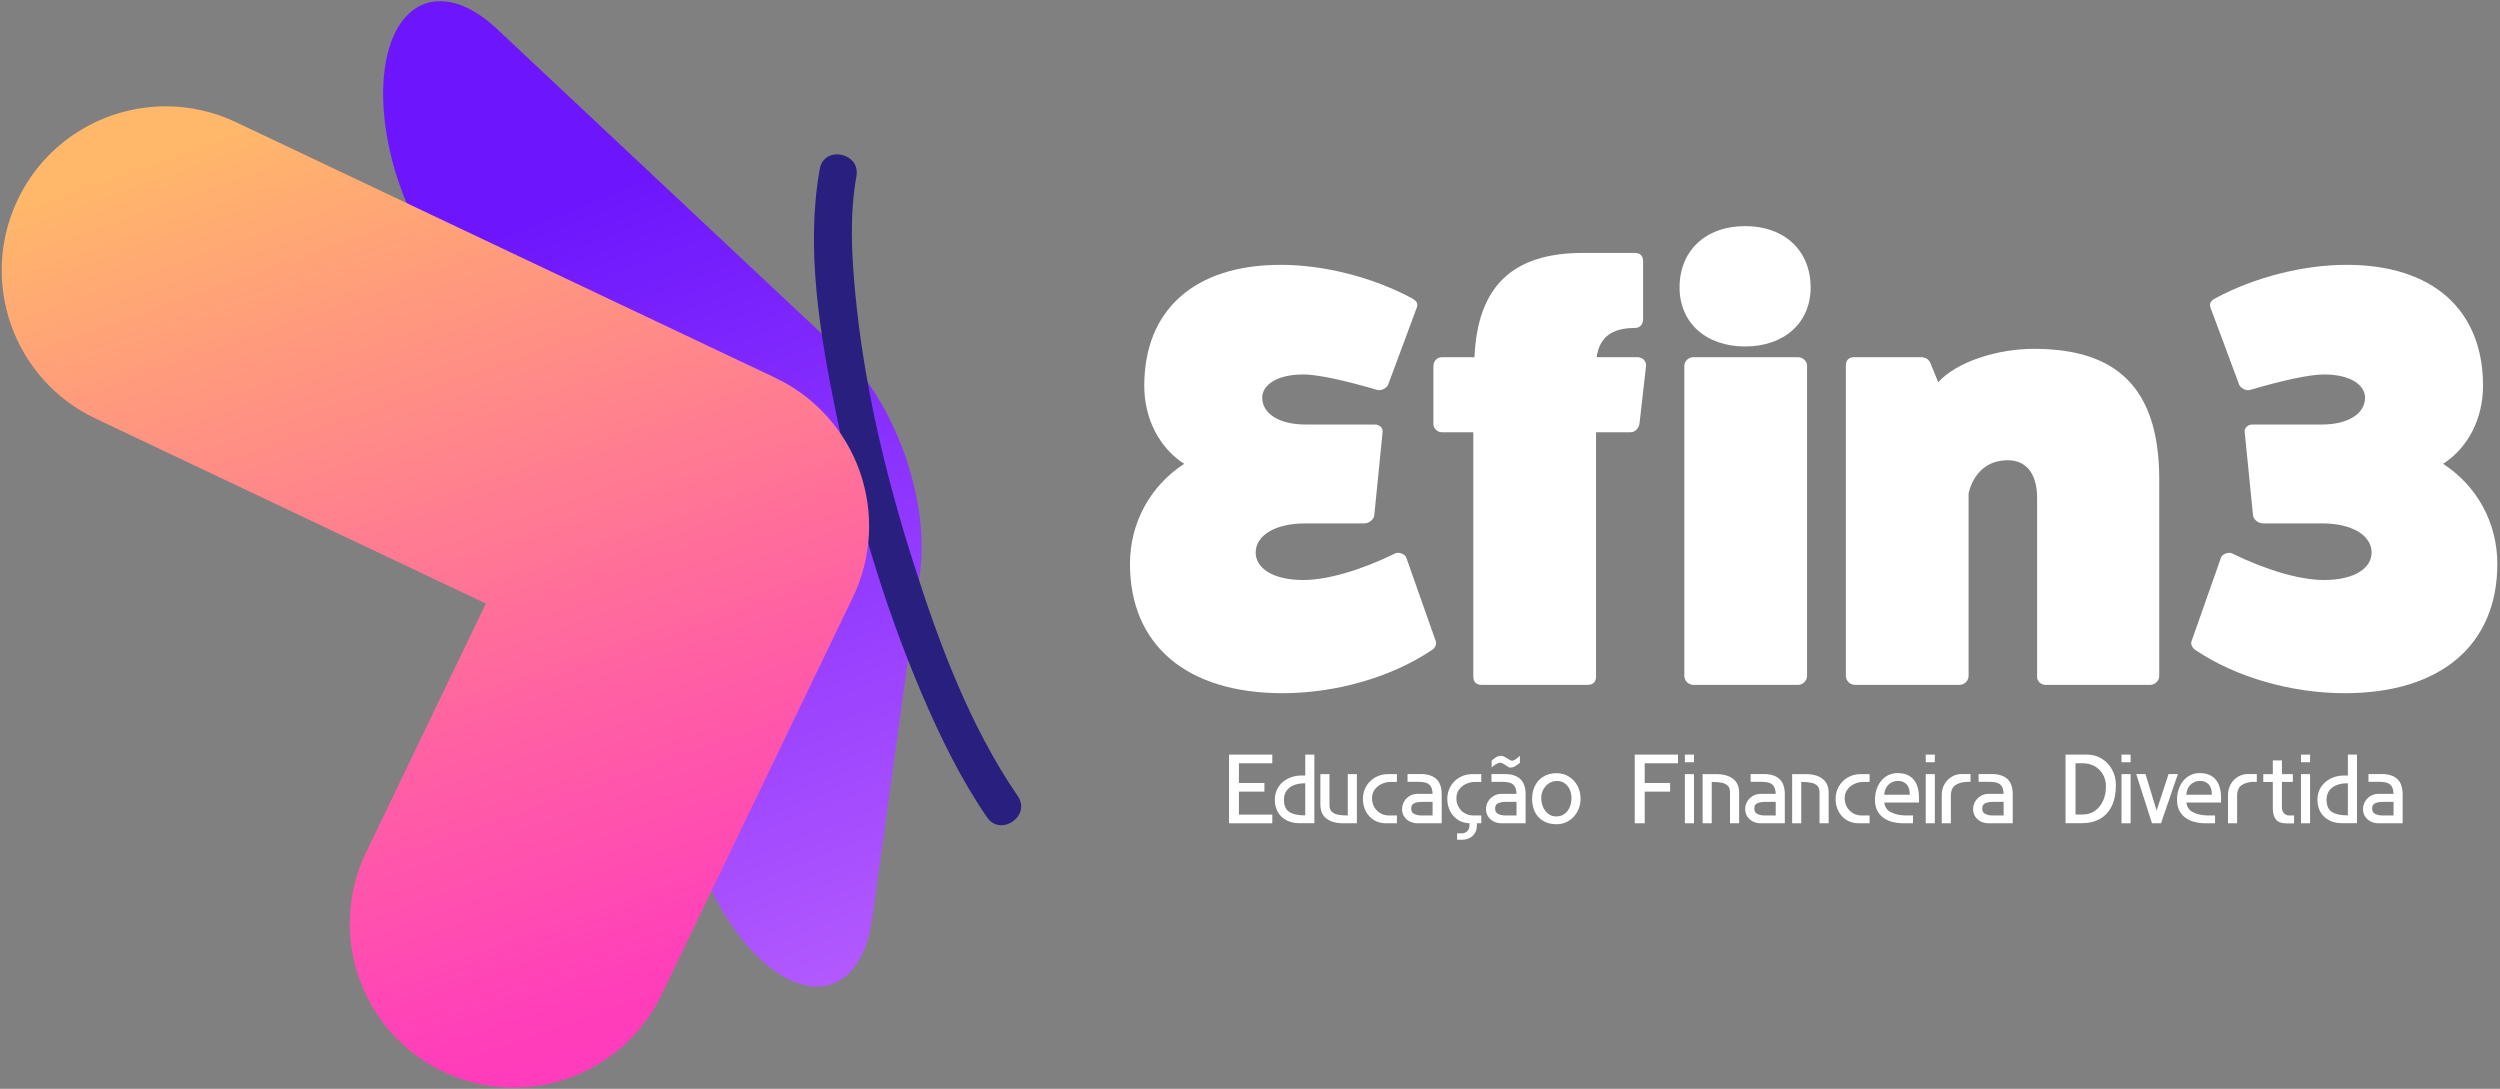
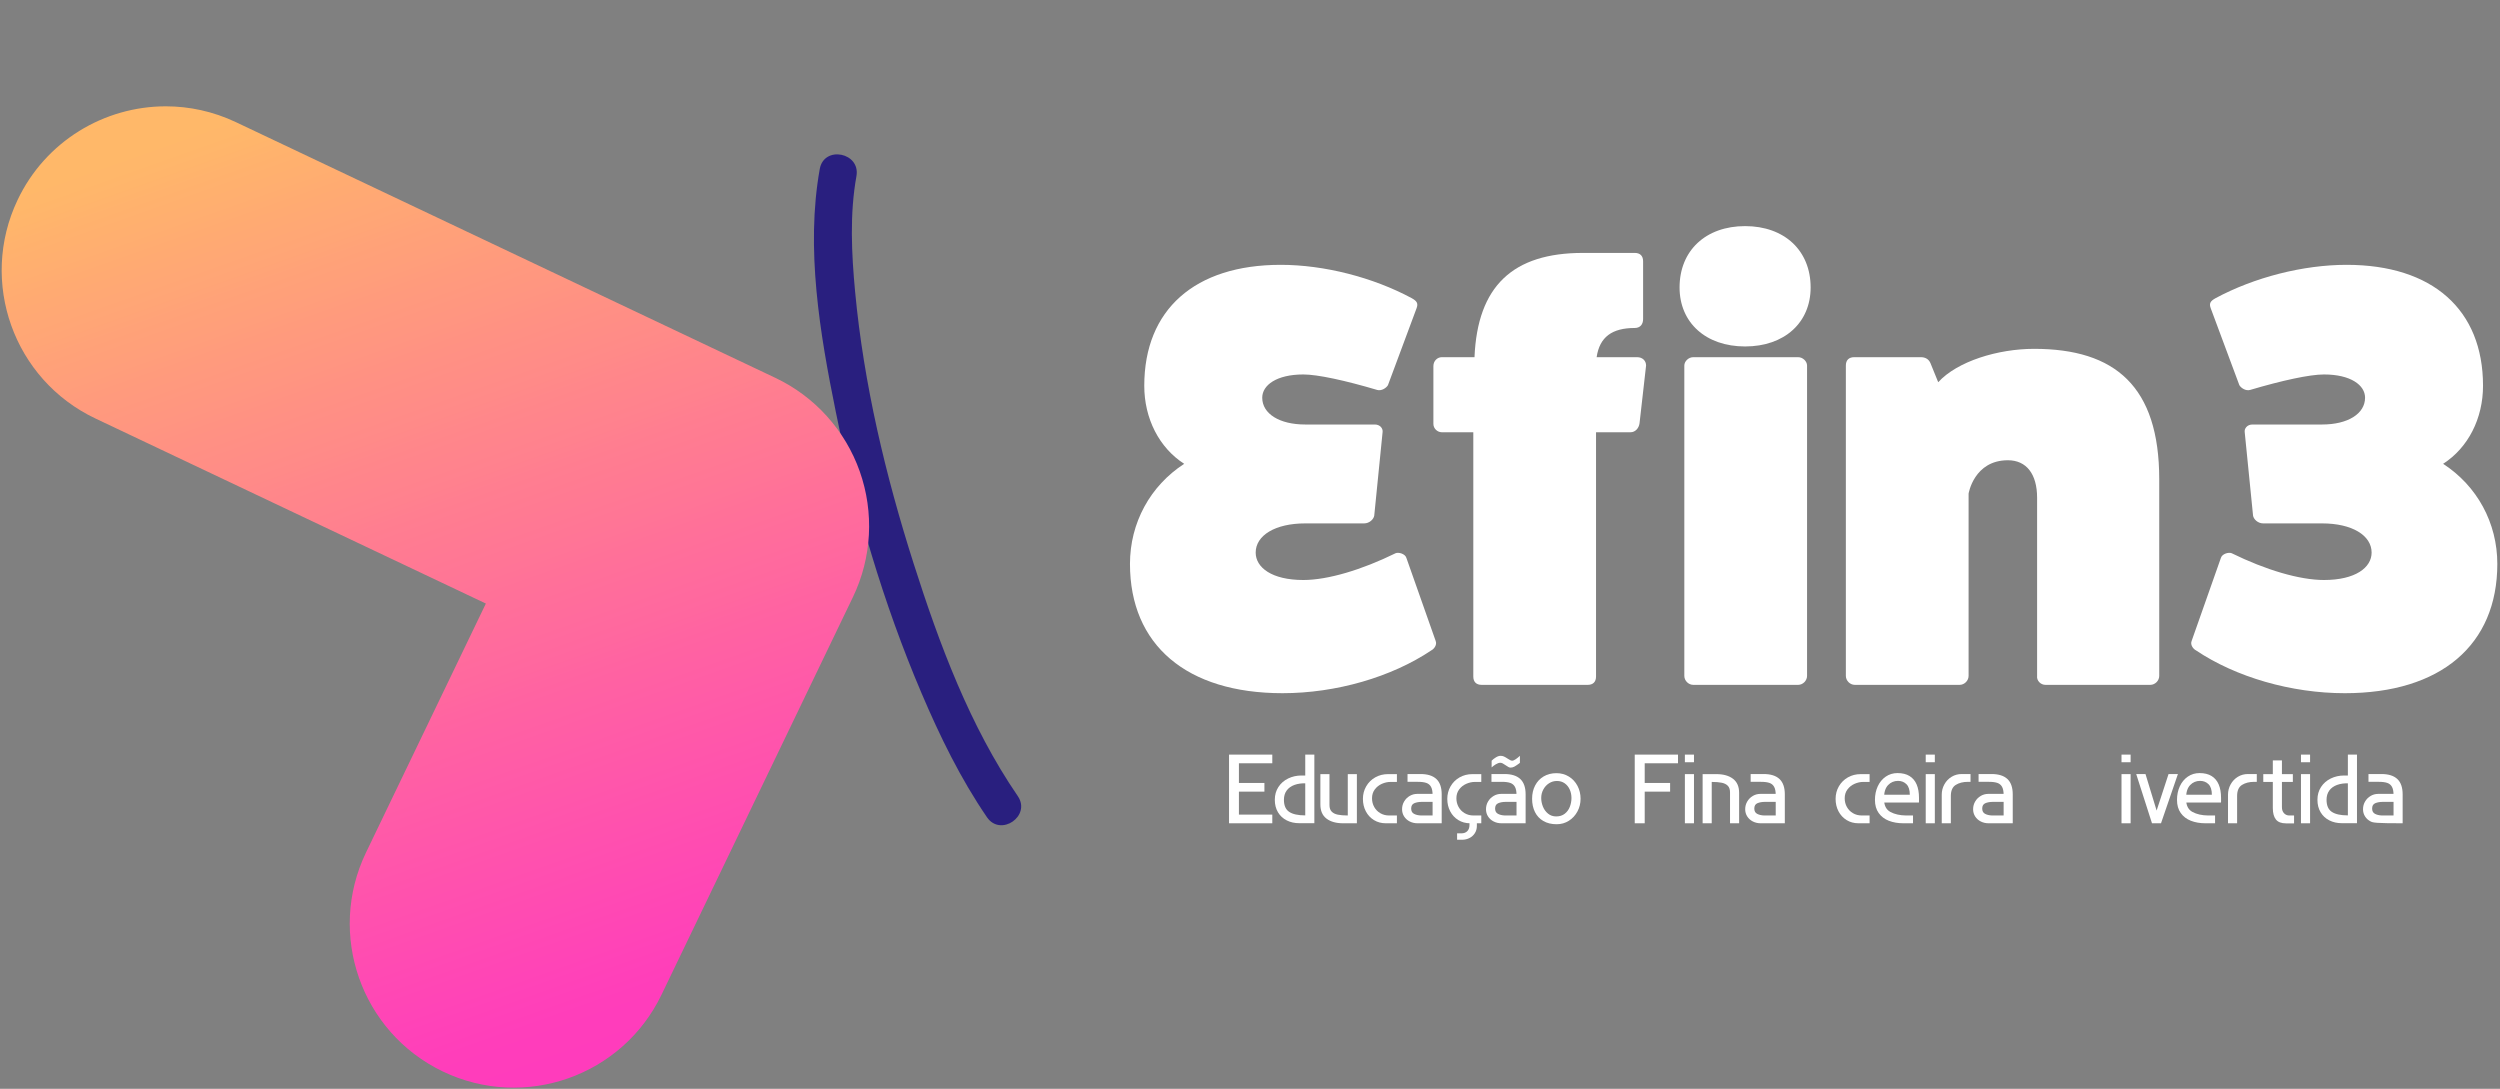
<svg xmlns="http://www.w3.org/2000/svg" width="3970" height="1729" viewBox="0 0 3970 1729">
  <rect x="0" y="0" width="3970" height="1729" fill="#808080" stroke="none" />
  <g id="Group-copy">
    <linearGradient id="linearGradient1" x1="891.64" y1="139.267" x2="1624.255" y2="2014.263" gradientUnits="userSpaceOnUse">
      <stop offset="0.089" stop-color="#6d16fd" stop-opacity="1" />
      <stop offset="0.907" stop-color="#c46bff" stop-opacity="1" />
    </linearGradient>
-     <path id="Path" fill="url(#linearGradient1)" stroke="none" d="M 610.904 109.9 C 595.767 223.404 650.983 378.754 734.233 456.879 L 734.233 456.879 L 1131.413 829.6 L 1083.7 1174.471 C 1068.058 1287.504 1122.8 1443.021 1205.958 1521.829 L 1205.958 1521.829 C 1247.729 1561.412 1288.717 1574.117 1321.162 1562.629 L 1321.162 1562.629 C 1353.304 1551.246 1377.062 1516.112 1384.846 1459.858 L 1384.846 1459.858 L 1461.05 909.092 C 1468.588 854.596 1459.825 787.204 1436.708 721.842 L 1436.708 721.842 C 1413.587 656.479 1378.021 598.546 1337.883 560.879 L 1337.883 560.879 L 789.054 45.842 C 757.362 16.104 726.183 1.842 698.875 1.846 L 698.875 1.846 C 654.45 1.846 620.279 39.604 610.904 109.9" />
    <path id="path1" fill="#ffffff" stroke="none" d="M 2599.789 567.205 C 2608.297 567.205 2613.98 572.88 2613.98 580.45 L 2603.576 672.213 C 2602.626 679.784 2596.951 686.405 2589.38 686.405 L 2534.505 686.405 L 2534.505 1074.309 C 2534.505 1082.817 2529.78 1087.555 2521.259 1087.555 L 2352.855 1087.555 C 2344.342 1087.555 2339.609 1082.817 2339.609 1074.309 L 2339.609 686.405 L 2289.467 686.405 C 2282.842 686.405 2276.222 680.734 2276.222 673.163 L 2276.222 581.388 C 2276.222 572.88 2282.842 567.205 2289.467 567.205 L 2341.505 567.205 C 2346.23 454.613 2402.055 401.634 2513.697 401.634 L 2596.001 401.634 C 2604.521 401.634 2609.247 406.359 2609.247 414.88 L 2609.247 506.655 C 2609.247 515.163 2604.521 520.838 2596.001 520.838 C 2560.055 520.838 2540.188 535.03 2535.451 567.205 Z" />
    <path id="path2" fill="#ffffff" stroke="none" d="M 2855.419 567.205 C 2862.982 567.205 2869.603 573.825 2869.603 580.45 L 2869.603 1073.359 C 2869.603 1080.93 2862.982 1087.555 2855.419 1087.555 L 2688.903 1087.555 C 2681.332 1087.555 2674.707 1080.93 2674.707 1073.359 L 2674.707 580.45 C 2674.707 573.825 2681.332 567.205 2688.903 567.205 Z M 2875.286 456.513 C 2875.286 512.33 2833.653 550.176 2771.215 550.176 C 2708.77 550.176 2667.149 512.33 2667.149 456.513 C 2667.149 397.85 2708.77 359.067 2771.215 359.067 C 2833.653 359.067 2875.286 397.85 2875.286 456.513" />
    <path id="path3" fill="#ffffff" stroke="none" d="M 3077.864 606.938 C 3108.139 573.826 3172.477 553.959 3230.189 553.959 C 3358.86 553.959 3428.868 613.559 3428.868 761.151 L 3428.868 1073.359 C 3428.868 1080.93 3422.248 1087.551 3414.677 1087.551 L 3248.168 1087.551 C 3240.598 1087.551 3233.973 1080.93 3234.922 1073.359 L 3234.922 790.476 C 3234.922 752.638 3217.894 730.876 3188.556 730.876 C 3134.626 730.876 3126.118 783.855 3126.118 783.855 L 3126.118 1073.359 C 3126.118 1080.93 3119.498 1087.551 3111.927 1087.551 L 2945.418 1087.551 C 2937.848 1087.551 2931.223 1080.93 2931.223 1073.359 L 2931.223 580.451 C 2931.223 571.93 2935.947 567.205 2944.468 567.205 L 3050.427 567.205 C 3057.047 567.205 3062.731 570.042 3065.568 576.663 Z" />
    <path id="path4" fill="#ffffff" stroke="none" d="M 3510.686 489.624 C 3507.839 482.053 3509.735 478.266 3518.248 473.541 C 3579.744 440.42 3657.327 420.553 3726.385 420.553 C 3862.627 420.553 3943.044 491.512 3943.044 612.612 C 3943.044 664.653 3919.394 711.008 3879.661 736.549 C 3933.585 771.558 3965.748 830.212 3965.748 895.495 C 3965.748 1024.166 3875.873 1100.799 3723.548 1100.799 C 3638.406 1100.799 3550.419 1075.258 3487.031 1032.674 C 3483.248 1030.787 3477.564 1024.166 3480.411 1017.545 L 3526.765 886.037 C 3528.652 879.412 3539.061 876.578 3543.798 878.466 C 3597.723 904.953 3651.652 921.045 3690.439 921.045 C 3740.581 921.045 3766.131 901.17 3766.131 877.516 C 3766.131 850.087 3734.906 831.157 3687.602 831.157 L 3593.939 831.157 C 3585.419 831.157 3578.798 824.537 3577.856 818.862 L 3564.615 686.407 C 3563.665 680.732 3568.39 674.112 3576.911 674.112 L 3687.602 674.112 C 3728.286 674.112 3755.723 657.083 3755.723 631.541 C 3755.723 611.662 3733.006 594.641 3690.439 594.641 C 3667.735 594.641 3624.214 604.103 3573.123 619.232 C 3566.502 621.133 3558.927 616.399 3556.094 611.662 Z" />
    <path id="path5" fill="#ffffff" stroke="none" d="M 2204.057 611.663 C 2201.219 616.396 2193.649 621.134 2187.028 619.234 C 2135.936 604.1 2092.416 594.642 2069.711 594.642 C 2027.14 594.642 2004.428 611.663 2004.428 631.542 C 2004.428 657.08 2031.865 674.113 2072.549 674.113 L 2183.24 674.113 C 2191.761 674.113 2196.486 680.734 2195.536 686.405 L 2182.291 818.863 C 2181.353 824.538 2174.732 831.159 2166.211 831.159 L 2072.549 831.159 C 2025.245 831.159 1994.02 850.088 1994.02 877.517 C 1994.02 901.167 2019.57 921.046 2069.711 921.046 C 2108.499 921.046 2162.424 904.955 2216.353 878.463 C 2221.086 876.575 2231.495 879.413 2233.382 886.038 L 2279.74 1017.542 C 2282.586 1024.167 2276.903 1030.788 2273.115 1032.675 C 2209.732 1075.259 2121.74 1100.796 2036.599 1100.796 C 1884.278 1100.796 1794.399 1024.167 1794.399 895.496 C 1794.399 830.209 1826.561 771.559 1880.49 736.55 C 1840.757 711.009 1817.103 664.65 1817.103 612.613 C 1817.103 491.513 1897.52 420.555 2033.765 420.555 C 2102.824 420.555 2180.403 440.421 2241.903 473.542 C 2250.416 478.267 2252.311 482.055 2249.465 489.625 Z" />
    <path id="path6" fill="#ffffff" stroke="none" d="M 1951.708 1198.314 L 2020.416 1198.314 L 2020.416 1212.085 L 1967.4 1212.085 L 1967.4 1243.343 L 2007.887 1243.343 L 2007.887 1257.118 L 1967.4 1257.118 L 1967.4 1293.598 L 2020.416 1293.598 L 2020.416 1307.373 L 1951.708 1307.373 Z" />
    <path id="path7" fill="#ffffff" stroke="none" d="M 2043.27 1302.755 C 2037.39 1299.772 2032.782 1295.48 2029.432 1289.888 C 2026.082 1284.284 2024.403 1277.676 2024.403 1270.059 C 2024.403 1262.343 2026.311 1255.576 2030.115 1249.751 C 2033.928 1243.917 2039.07 1239.422 2045.541 1236.255 C 2052.011 1233.088 2059.103 1231.501 2066.82 1231.501 L 2074.94 1231.501 L 2074.94 1243.897 C 2067.407 1243.622 2060.965 1244.472 2055.594 1246.447 C 2050.219 1248.422 2046.094 1251.401 2043.203 1255.388 C 2040.307 1259.388 2038.865 1264.272 2038.865 1270.059 C 2038.865 1279.142 2041.666 1285.547 2047.265 1289.267 C 2052.861 1292.98 2061.353 1294.843 2072.736 1294.843 L 2072.736 1198.313 L 2087.19 1198.313 L 2087.19 1307.234 L 2063.236 1307.234 C 2055.795 1307.234 2049.14 1305.747 2043.27 1302.755" />
    <path id="path8" fill="#ffffff" stroke="none" d="M 2154.725 1307.371 L 2132.975 1307.371 C 2121.771 1307.371 2112.938 1304.896 2106.462 1299.942 C 2099.992 1294.983 2096.762 1287.542 2096.762 1277.629 L 2096.762 1229.304 L 2111.217 1229.304 L 2111.217 1278.458 C 2111.217 1282.954 2112.363 1286.396 2114.663 1288.779 C 2116.95 1291.171 2120.163 1292.796 2124.3 1293.671 C 2128.425 1294.542 2133.75 1294.983 2140.271 1294.983 L 2140.271 1229.304 L 2154.725 1229.304 Z" />
    <path id="path9" fill="#ffffff" stroke="none" d="M 2181.805 1302.275 C 2176.293 1298.879 2172.001 1294.246 2168.926 1288.375 C 2165.855 1282.492 2164.314 1275.929 2164.314 1268.683 C 2164.314 1261.333 2166.055 1254.662 2169.547 1248.642 C 2173.035 1242.633 2177.81 1237.908 2183.872 1234.463 C 2189.93 1231.021 2196.722 1229.304 2204.247 1229.304 L 2218.297 1229.304 L 2218.297 1241.692 L 2208.243 1241.692 C 2203.564 1241.692 2198.947 1242.708 2194.406 1244.721 C 2189.855 1246.742 2186.118 1249.704 2183.18 1253.6 C 2180.247 1257.504 2178.776 1262.213 2178.776 1267.713 C 2178.776 1272.762 2179.939 1277.379 2182.285 1281.55 C 2184.63 1285.733 2187.86 1289.008 2191.997 1291.4 C 2196.122 1293.783 2200.709 1294.983 2205.76 1294.983 L 2218.297 1294.983 L 2218.297 1307.371 L 2200.664 1307.371 C 2193.593 1307.371 2187.305 1305.671 2181.805 1302.275" />
    <path id="path10" fill="#ffffff" stroke="none" d="M 2238.604 1304.482 C 2234.837 1302.552 2231.883 1299.894 2229.725 1296.498 C 2227.562 1293.098 2226.483 1289.286 2226.483 1285.069 C 2226.483 1280.565 2227.591 1276.457 2229.787 1272.744 C 2231.996 1269.023 2234.929 1266.09 2238.604 1263.927 C 2242.279 1261.769 2246.266 1260.69 2250.587 1260.69 L 2277.162 1260.69 L 2277.162 1273.365 L 2258.154 1273.365 C 2253.291 1273.365 2249.212 1274.073 2245.904 1275.494 C 2242.6 1276.919 2240.95 1279.744 2240.95 1283.961 C 2240.95 1287.911 2242.416 1290.69 2245.354 1292.298 C 2248.287 1293.902 2251.962 1294.798 2256.366 1294.982 L 2258.154 1294.982 L 2274.958 1294.982 L 2274.958 1262.482 C 2274.958 1256.886 2274.125 1252.565 2272.475 1249.536 C 2270.82 1246.511 2268.345 1244.423 2265.041 1243.277 C 2261.737 1242.123 2257.241 1241.552 2251.545 1241.552 L 2235.162 1241.552 L 2235.162 1229.165 L 2255.82 1229.165 C 2266.925 1229.165 2275.3 1231.807 2280.945 1237.078 C 2286.587 1242.357 2289.412 1250.461 2289.412 1261.382 L 2289.412 1307.369 L 2251.129 1307.369 C 2246.541 1307.369 2242.371 1306.411 2238.604 1304.482" />
    <path id="path11" fill="#ffffff" stroke="none" d="M 2313.863 1323.341 L 2320.75 1323.341 C 2324.692 1323.341 2327.813 1322.17 2330.109 1319.833 C 2332.409 1317.487 2333.555 1314.212 2333.555 1309.983 L 2333.555 1299.662 L 2345.259 1299.662 L 2345.259 1311.637 C 2345.259 1315.862 2344.226 1319.628 2342.155 1322.932 C 2340.096 1326.241 2337.271 1328.824 2333.692 1330.708 C 2330.109 1332.591 2326.121 1333.532 2321.709 1333.532 L 2313.863 1333.532 Z M 2315.792 1302.274 C 2310.28 1298.878 2305.988 1294.245 2302.913 1288.374 C 2299.842 1282.495 2298.3 1275.928 2298.3 1268.682 C 2298.3 1261.337 2300.042 1254.662 2303.534 1248.641 C 2307.021 1242.632 2311.796 1237.907 2317.859 1234.462 C 2323.917 1231.02 2330.709 1229.303 2338.234 1229.303 L 2352.284 1229.303 L 2352.284 1241.691 L 2342.229 1241.691 C 2337.55 1241.691 2332.934 1242.708 2328.392 1244.72 C 2323.842 1246.741 2320.104 1249.703 2317.167 1253.599 C 2314.234 1257.503 2312.763 1262.212 2312.763 1267.716 C 2312.763 1272.762 2313.93 1277.378 2316.271 1281.553 C 2318.617 1285.733 2321.846 1289.012 2325.984 1291.399 C 2330.109 1293.782 2334.696 1294.983 2339.746 1294.983 L 2352.284 1294.983 L 2352.284 1307.37 L 2334.65 1307.37 C 2327.58 1307.37 2321.292 1305.674 2315.792 1302.274" />
    <path id="path12" fill="#ffffff" stroke="none" d="M 2395.355 1218.004 C 2394.209 1217.367 2392.764 1216.446 2391.018 1215.254 C 2389.18 1213.971 2387.601 1212.983 2386.272 1212.292 C 2384.943 1211.608 2383.68 1211.267 2382.489 1211.267 C 2380.372 1211.267 2377.964 1212.088 2375.26 1213.738 C 2372.547 1215.392 2370.368 1217.046 2368.714 1218.696 L 2368.714 1207.963 C 2370.734 1205.938 2373.051 1204.15 2375.664 1202.588 C 2378.289 1201.029 2380.743 1200.242 2383.03 1200.242 C 2384.959 1200.242 2386.726 1200.613 2388.339 1201.35 C 2389.939 1202.079 2391.847 1203.188 2394.055 1204.654 C 2395.972 1205.846 2397.422 1206.696 2398.385 1207.204 C 2399.351 1207.704 2400.389 1207.963 2401.484 1207.963 C 2402.859 1207.963 2404.726 1207.158 2407.06 1205.55 C 2409.405 1203.946 2411.584 1202.171 2413.605 1200.242 L 2413.605 1211.396 C 2412.868 1211.95 2412.093 1212.55 2411.26 1213.188 C 2408.601 1215.117 2406.376 1216.562 2404.589 1217.525 C 2402.797 1218.492 2400.793 1218.975 2398.597 1218.975 C 2397.581 1218.975 2396.51 1218.65 2395.355 1218.004 M 2371.88 1304.483 C 2368.114 1302.554 2365.16 1299.892 2363.001 1296.496 C 2360.839 1293.1 2359.76 1289.287 2359.76 1285.067 C 2359.76 1280.562 2360.868 1276.454 2363.064 1272.746 C 2365.272 1269.025 2368.206 1266.088 2371.88 1263.929 C 2375.555 1261.771 2379.543 1260.688 2383.864 1260.688 L 2410.439 1260.688 L 2410.439 1273.363 L 2391.43 1273.363 C 2386.568 1273.363 2382.489 1274.075 2379.185 1275.496 C 2375.876 1276.917 2374.226 1279.742 2374.226 1283.963 C 2374.226 1287.912 2375.693 1290.692 2378.63 1292.296 C 2381.564 1293.904 2385.239 1294.8 2389.643 1294.983 L 2391.43 1294.983 L 2408.234 1294.983 L 2408.234 1262.479 C 2408.234 1256.887 2407.401 1252.567 2405.751 1249.537 C 2404.097 1246.508 2401.622 1244.425 2398.318 1243.279 C 2395.014 1242.125 2390.518 1241.554 2384.822 1241.554 L 2368.439 1241.554 L 2368.439 1229.167 L 2389.097 1229.167 C 2400.201 1229.167 2408.576 1231.804 2414.222 1237.075 C 2419.864 1242.354 2422.689 1250.463 2422.689 1261.383 L 2422.689 1307.371 L 2384.41 1307.371 C 2379.818 1307.371 2375.647 1306.412 2371.88 1304.483" />
    <path id="path13" fill="#ffffff" stroke="none" d="M 2484.893 1292.158 C 2488.559 1289.27 2491.243 1285.566 2492.942 1281.07 C 2494.643 1276.575 2495.488 1271.941 2495.488 1267.17 C 2495.488 1262.395 2494.576 1257.937 2492.738 1253.812 C 2490.901 1249.675 2488.243 1246.37 2484.755 1243.9 C 2481.263 1241.416 2477.13 1240.179 2472.355 1240.179 C 2467.768 1240.179 2463.567 1241.416 2459.763 1243.9 C 2455.955 1246.37 2452.942 1249.675 2450.747 1253.812 C 2448.542 1257.937 2447.442 1262.433 2447.442 1267.3 C 2447.442 1271.804 2448.338 1276.3 2450.126 1280.795 C 2451.909 1285.3 2454.622 1289.037 2458.251 1292.02 C 2461.872 1295 2466.209 1296.495 2471.259 1296.495 C 2476.676 1296.495 2481.217 1295.045 2484.893 1292.158 M 2450.884 1303.791 C 2445.005 1300.391 2440.555 1295.645 2437.526 1289.537 C 2434.501 1283.433 2432.976 1276.391 2432.976 1268.408 C 2432.976 1260.512 2434.584 1253.487 2437.805 1247.341 C 2441.018 1241.183 2445.53 1236.391 2451.363 1232.95 C 2457.188 1229.508 2463.967 1227.791 2471.676 1227.791 C 2479.013 1227.791 2485.605 1229.6 2491.43 1233.225 C 2497.263 1236.854 2501.805 1241.758 2505.063 1247.958 C 2508.322 1254.154 2509.955 1260.966 2509.955 1268.408 C 2509.955 1275.654 2508.305 1282.383 2504.997 1288.575 C 2501.692 1294.77 2497.143 1299.708 2491.363 1303.375 C 2485.576 1307.05 2479.105 1308.883 2471.951 1308.883 C 2463.78 1308.883 2456.755 1307.187 2450.884 1303.791" />
    <path id="path14" fill="#ffffff" stroke="none" d="M 2595.958 1198.314 L 2664.667 1198.314 L 2664.667 1212.085 L 2611.792 1212.085 L 2611.792 1243.343 L 2652.138 1243.343 L 2652.138 1257.118 L 2611.792 1257.118 L 2611.792 1307.373 L 2595.958 1307.373 Z" />
    <path id="path15" fill="#ffffff" stroke="none" d="M 2675.588 1229.304 L 2690.042 1229.304 L 2690.042 1307.371 L 2675.588 1307.371 Z M 2675.588 1198.312 L 2690.042 1198.312 L 2690.042 1210.433 L 2675.588 1210.433 Z" />
    <path id="path16" fill="#ffffff" stroke="none" d="M 2703.767 1229.303 L 2725.525 1229.303 C 2736.721 1229.303 2745.554 1231.778 2752.029 1236.732 C 2758.5 1241.69 2761.737 1249.132 2761.737 1259.036 L 2761.737 1307.37 L 2747.275 1307.37 L 2747.275 1258.215 C 2747.275 1253.72 2746.129 1250.278 2743.837 1247.886 C 2741.542 1245.503 2738.329 1243.87 2734.192 1243.003 C 2730.067 1242.124 2724.742 1241.69 2718.221 1241.69 L 2718.221 1307.37 L 2703.767 1307.37 Z" />
    <path id="path17" fill="#ffffff" stroke="none" d="M 2783.487 1304.482 C 2779.72 1302.552 2776.766 1299.894 2774.607 1296.498 C 2772.445 1293.098 2771.366 1289.286 2771.366 1285.069 C 2771.366 1280.565 2772.474 1276.457 2774.67 1272.744 C 2776.878 1269.023 2779.812 1266.09 2783.487 1263.927 C 2787.162 1261.769 2791.149 1260.69 2795.47 1260.69 L 2822.045 1260.69 L 2822.045 1273.365 L 2803.037 1273.365 C 2798.174 1273.365 2794.095 1274.073 2790.787 1275.494 C 2787.482 1276.919 2785.833 1279.744 2785.833 1283.961 C 2785.833 1287.911 2787.299 1290.69 2790.237 1292.298 C 2793.17 1293.902 2796.845 1294.798 2801.249 1294.982 L 2803.037 1294.982 L 2819.841 1294.982 L 2819.841 1262.482 C 2819.841 1256.886 2819.007 1252.565 2817.357 1249.536 C 2815.703 1246.511 2813.229 1244.423 2809.924 1243.277 C 2806.62 1242.123 2802.124 1241.552 2796.428 1241.552 L 2780.045 1241.552 L 2780.045 1229.165 L 2800.703 1229.165 C 2811.808 1229.165 2820.183 1231.807 2825.828 1237.078 C 2831.47 1242.357 2834.295 1250.461 2834.295 1261.382 L 2834.295 1307.369 L 2796.012 1307.369 C 2791.424 1307.369 2787.253 1306.411 2783.487 1304.482" />
-     <path id="path18" fill="#ffffff" stroke="none" d="M 2845.917 1229.303 L 2867.676 1229.303 C 2878.872 1229.303 2887.705 1231.778 2894.18 1236.732 C 2900.646 1241.69 2903.888 1249.132 2903.888 1259.036 L 2903.888 1307.37 L 2889.426 1307.37 L 2889.426 1258.215 C 2889.426 1253.72 2888.28 1250.278 2885.988 1247.886 C 2883.692 1245.503 2880.48 1243.87 2876.342 1243.003 C 2872.217 1242.124 2866.893 1241.69 2860.372 1241.69 L 2860.372 1307.37 L 2845.917 1307.37 Z" />
    <path id="path19" fill="#ffffff" stroke="none" d="M 2932.419 1302.275 C 2926.907 1298.879 2922.615 1294.246 2919.541 1288.375 C 2916.47 1282.492 2914.928 1275.929 2914.928 1268.683 C 2914.928 1261.333 2916.669 1254.662 2920.161 1248.642 C 2923.649 1242.633 2928.424 1237.908 2934.486 1234.463 C 2940.544 1231.021 2947.336 1229.304 2954.861 1229.304 L 2968.911 1229.304 L 2968.911 1241.692 L 2958.857 1241.692 C 2954.178 1241.692 2949.561 1242.708 2945.02 1244.721 C 2940.47 1246.742 2936.732 1249.704 2933.794 1253.6 C 2930.861 1257.504 2929.391 1262.213 2929.391 1267.713 C 2929.391 1272.762 2930.553 1277.379 2932.899 1281.55 C 2935.245 1285.733 2938.474 1289.008 2942.611 1291.4 C 2946.736 1293.783 2951.324 1294.983 2956.374 1294.983 L 2968.911 1294.983 L 2968.911 1307.371 L 2951.278 1307.371 C 2944.207 1307.371 2937.919 1305.671 2932.419 1302.275" />
    <path id="path20" fill="#ffffff" stroke="none" d="M 2989.674 1262.074 L 3032.774 1262.074 C 3032.774 1254.449 3031.003 1248.874 3027.465 1245.336 C 3023.94 1241.811 3019.461 1240.04 3014.044 1240.04 C 3007.803 1240.04 3002.553 1242.265 2998.278 1246.711 C 2994.011 1251.174 2991.882 1257.89 2991.882 1266.89 L 2991.882 1269.365 C 2991.882 1279.095 2995.249 1285.778 3001.999 1289.399 C 3008.745 1293.024 3017.024 1294.89 3026.849 1294.982 L 3027.261 1294.982 L 3037.87 1294.982 L 3037.87 1307.37 L 3022.72 1307.37 C 3013.999 1307.37 3006.245 1306.04 2999.449 1303.374 C 2992.657 1300.715 2987.282 1296.607 2983.34 1291.049 C 2979.391 1285.503 2977.416 1278.553 2977.416 1270.199 C 2977.416 1262.303 2978.911 1255.115 2981.891 1248.64 C 2984.874 1242.17 2989.103 1237.057 2994.565 1233.29 C 3000.024 1229.532 3006.245 1227.649 3013.224 1227.649 C 3020.932 1227.649 3027.307 1229.211 3032.357 1232.332 C 3037.407 1235.453 3041.174 1239.928 3043.649 1245.753 C 3046.132 1251.586 3047.37 1258.678 3047.37 1267.032 L 3047.37 1272.949 C 3047.37 1273.411 3047.324 1273.907 3047.228 1274.461 L 2989.674 1274.461 Z" />
    <path id="path21" fill="#ffffff" stroke="none" d="M 3058.054 1229.304 L 3072.508 1229.304 L 3072.508 1307.371 L 3058.054 1307.371 Z M 3058.054 1198.312 L 3072.508 1198.312 L 3072.508 1210.433 L 3058.054 1210.433 Z" />
    <path id="path22" fill="#ffffff" stroke="none" d="M 3087.683 1245.55 C 3090.479 1240.5 3094.291 1236.504 3099.112 1233.567 C 3103.929 1230.633 3109.274 1229.167 3115.146 1229.167 L 3129.195 1229.167 L 3129.195 1241.554 L 3125.2 1241.554 C 3117.399 1241.554 3110.899 1243.188 3105.72 1246.446 C 3100.533 1249.704 3097.937 1255.558 3097.937 1263.996 L 3097.937 1307.371 L 3083.483 1307.371 L 3083.483 1261.933 C 3083.483 1256.054 3084.875 1250.6 3087.683 1245.55" />
    <path id="path23" fill="#ffffff" stroke="none" d="M 3145.417 1304.482 C 3141.65 1302.552 3138.696 1299.894 3136.538 1296.498 C 3134.375 1293.098 3133.296 1289.286 3133.296 1285.069 C 3133.296 1280.565 3134.405 1276.457 3136.601 1272.744 C 3138.809 1269.023 3141.742 1266.09 3145.417 1263.927 C 3149.092 1261.769 3153.08 1260.69 3157.4 1260.69 L 3183.976 1260.69 L 3183.976 1273.365 L 3164.967 1273.365 C 3160.104 1273.365 3156.025 1274.073 3152.717 1275.494 C 3149.413 1276.919 3147.763 1279.744 3147.763 1283.961 C 3147.763 1287.911 3149.229 1290.69 3152.167 1292.298 C 3155.101 1293.902 3158.775 1294.798 3163.18 1294.982 L 3164.967 1294.982 L 3181.767 1294.982 L 3181.767 1262.482 C 3181.767 1256.886 3180.938 1252.565 3179.288 1249.536 C 3177.634 1246.511 3175.159 1244.423 3171.854 1243.277 C 3168.55 1242.123 3164.055 1241.552 3158.359 1241.552 L 3141.976 1241.552 L 3141.976 1229.165 L 3162.634 1229.165 C 3173.738 1229.165 3182.113 1231.807 3187.759 1237.078 C 3193.4 1242.357 3196.226 1250.461 3196.226 1261.382 L 3196.226 1307.369 L 3157.942 1307.369 C 3153.354 1307.369 3149.184 1306.411 3145.417 1304.482" />
-     <path id="path24" fill="#ffffff" stroke="none" d="M 3326.394 1287.819 C 3331.952 1284.052 3336.306 1278.798 3339.473 1272.052 C 3342.639 1265.302 3344.227 1257.578 3344.227 1248.853 C 3344.227 1241.69 3342.623 1235.311 3339.41 1229.711 C 3336.197 1224.115 3331.81 1219.777 3326.256 1216.703 C 3320.706 1213.627 3314.531 1212.086 3307.735 1212.086 L 3295.894 1212.086 L 3295.894 1293.461 L 3307.46 1293.461 C 3314.531 1293.461 3320.835 1291.586 3326.394 1287.819 M 3280.06 1198.315 L 3314.623 1198.315 C 3322.977 1198.315 3330.61 1200.457 3337.543 1204.719 C 3344.477 1208.986 3349.96 1214.819 3354.001 1222.203 C 3358.039 1229.598 3360.06 1237.694 3360.06 1246.511 C 3360.06 1259.361 3357.943 1270.336 3353.727 1279.419 C 3349.506 1288.502 3343.306 1295.415 3335.135 1300.144 C 3326.964 1304.869 3317.098 1307.232 3305.531 1307.232 L 3280.06 1307.232 Z" />
    <path id="path25" fill="#ffffff" stroke="none" d="M 3368.954 1229.304 L 3383.408 1229.304 L 3383.408 1307.371 L 3368.954 1307.371 Z M 3368.954 1198.312 L 3383.408 1198.312 L 3383.408 1210.433 L 3368.954 1210.433 Z" />
    <path id="path26" fill="#ffffff" stroke="none" d="M 3392.299 1229.165 L 3407.041 1229.165 L 3426.041 1291.54 L 3423.286 1291.54 L 3443.661 1229.165 L 3458.532 1229.165 L 3431.678 1307.369 L 3417.361 1307.369 Z" />
    <path id="path27" fill="#ffffff" stroke="none" d="M 3469.341 1262.074 L 3512.441 1262.074 C 3512.441 1254.449 3510.67 1248.874 3507.132 1245.336 C 3503.607 1241.811 3499.128 1240.04 3493.711 1240.04 C 3487.47 1240.04 3482.22 1242.265 3477.945 1246.711 C 3473.678 1251.174 3471.549 1257.89 3471.549 1266.89 L 3471.549 1269.365 C 3471.549 1279.095 3474.916 1285.778 3481.666 1289.399 C 3488.412 1293.024 3496.691 1294.89 3506.516 1294.982 L 3506.928 1294.982 L 3517.537 1294.982 L 3517.537 1307.37 L 3502.387 1307.37 C 3493.666 1307.37 3485.912 1306.04 3479.116 1303.374 C 3472.324 1300.715 3466.949 1296.607 3463.007 1291.049 C 3459.058 1285.503 3457.083 1278.553 3457.083 1270.199 C 3457.083 1262.303 3458.578 1255.115 3461.558 1248.64 C 3464.541 1242.17 3468.77 1237.057 3474.232 1233.29 C 3479.691 1229.532 3485.912 1227.649 3492.891 1227.649 C 3500.599 1227.649 3506.974 1229.211 3512.024 1232.332 C 3517.074 1235.453 3520.841 1239.928 3523.316 1245.753 C 3525.799 1251.586 3527.037 1258.678 3527.037 1267.032 L 3527.037 1272.949 C 3527.037 1273.411 3526.991 1273.907 3526.895 1274.461 L 3469.341 1274.461 Z" />
    <path id="path28" fill="#ffffff" stroke="none" d="M 3542.273 1245.55 C 3545.069 1240.5 3548.882 1236.504 3553.703 1233.567 C 3558.519 1230.633 3563.865 1229.167 3569.736 1229.167 L 3583.786 1229.167 L 3583.786 1241.554 L 3579.79 1241.554 C 3571.99 1241.554 3565.49 1243.188 3560.311 1246.446 C 3555.124 1249.704 3552.527 1255.558 3552.527 1263.996 L 3552.527 1307.371 L 3538.073 1307.371 L 3538.073 1261.933 C 3538.073 1256.054 3539.469 1250.6 3542.273 1245.55" />
    <path id="path29" fill="#ffffff" stroke="none" d="M 3614.13 1301.315 C 3610.872 1297.177 3609.238 1291.169 3609.238 1283.277 L 3609.238 1241.69 L 3594.097 1241.69 L 3594.097 1229.302 L 3609.238 1229.302 L 3609.238 1207.544 L 3623.701 1207.544 L 3623.701 1229.302 L 3641.047 1229.302 L 3641.047 1241.69 L 3623.701 1241.69 L 3623.701 1281.765 C 3623.701 1285.89 3624.822 1289.132 3627.072 1291.465 C 3629.326 1293.811 3632.047 1294.982 3635.268 1294.982 L 3642.976 1294.982 L 3642.976 1307.511 L 3630.172 1307.511 C 3622.734 1307.511 3617.388 1305.44 3614.13 1301.315" />
    <path id="path30" fill="#ffffff" stroke="none" d="M 3653.95 1229.304 L 3668.404 1229.304 L 3668.404 1307.371 L 3653.95 1307.371 Z M 3653.95 1198.312 L 3668.404 1198.312 L 3668.404 1210.433 L 3653.95 1210.433 Z" />
    <path id="path31" fill="#ffffff" stroke="none" d="M 3698.961 1302.755 C 3693.083 1299.772 3688.474 1295.48 3685.124 1289.888 C 3681.774 1284.284 3680.095 1277.676 3680.095 1270.059 C 3680.095 1262.343 3682.003 1255.576 3685.808 1249.751 C 3689.62 1243.917 3694.762 1239.422 3701.232 1236.255 C 3707.703 1233.088 3714.795 1231.501 3722.512 1231.501 L 3730.632 1231.501 L 3730.632 1243.897 C 3723.099 1243.622 3716.658 1244.472 3711.287 1246.447 C 3705.912 1248.422 3701.787 1251.401 3698.895 1255.388 C 3695.999 1259.388 3694.558 1264.272 3694.558 1270.059 C 3694.558 1279.142 3697.357 1285.547 3702.958 1289.267 C 3708.553 1292.98 3717.045 1294.843 3728.428 1294.843 L 3728.428 1198.313 L 3742.882 1198.313 L 3742.882 1307.234 L 3718.928 1307.234 C 3711.487 1307.234 3704.833 1305.747 3698.961 1302.755" />
-     <path id="path32" fill="#ffffff" stroke="none" d="M 3764.591 1304.482 C 3760.825 1302.552 3757.871 1299.894 3755.712 1296.498 C 3753.55 1293.098 3752.47 1289.286 3752.47 1285.069 C 3752.47 1280.565 3753.579 1276.457 3755.774 1272.744 C 3757.983 1269.023 3760.916 1266.09 3764.591 1263.927 C 3768.266 1261.769 3772.254 1260.69 3776.575 1260.69 L 3803.149 1260.69 L 3803.149 1273.365 L 3784.141 1273.365 C 3779.279 1273.365 3775.2 1274.073 3771.891 1275.494 C 3768.587 1276.919 3766.937 1279.744 3766.937 1283.961 C 3766.937 1287.911 3768.404 1290.69 3771.341 1292.298 C 3774.274 1293.902 3777.95 1294.798 3782.354 1294.982 L 3784.141 1294.982 L 3800.945 1294.982 L 3800.945 1262.482 C 3800.945 1256.886 3800.112 1252.565 3798.462 1249.536 C 3796.808 1246.511 3794.333 1244.423 3791.029 1243.277 C 3787.725 1242.123 3783.229 1241.552 3777.533 1241.552 L 3761.149 1241.552 L 3761.149 1229.165 L 3781.808 1229.165 C 3792.912 1229.165 3801.287 1231.807 3806.933 1237.078 C 3812.575 1242.357 3815.399 1250.461 3815.399 1261.382 L 3815.399 1307.369 L 3777.116 1307.369 C 3772.529 1307.369 3768.358 1306.411 3764.591 1304.482" />
+     <path id="path32" fill="#ffffff" stroke="none" d="M 3764.591 1304.482 C 3760.825 1302.552 3757.871 1299.894 3755.712 1296.498 C 3753.55 1293.098 3752.47 1289.286 3752.47 1285.069 C 3752.47 1280.565 3753.579 1276.457 3755.774 1272.744 C 3757.983 1269.023 3760.916 1266.09 3764.591 1263.927 C 3768.266 1261.769 3772.254 1260.69 3776.575 1260.69 L 3803.149 1260.69 L 3803.149 1273.365 L 3784.141 1273.365 C 3779.279 1273.365 3775.2 1274.073 3771.891 1275.494 C 3768.587 1276.919 3766.937 1279.744 3766.937 1283.961 C 3766.937 1287.911 3768.404 1290.69 3771.341 1292.298 C 3774.274 1293.902 3777.95 1294.798 3782.354 1294.982 L 3784.141 1294.982 L 3800.945 1294.982 L 3800.945 1262.482 C 3800.945 1256.886 3800.112 1252.565 3798.462 1249.536 C 3796.808 1246.511 3794.333 1244.423 3791.029 1243.277 C 3787.725 1242.123 3783.229 1241.552 3777.533 1241.552 L 3761.149 1241.552 L 3761.149 1229.165 L 3781.808 1229.165 C 3792.912 1229.165 3801.287 1231.807 3806.933 1237.078 C 3812.575 1242.357 3815.399 1250.461 3815.399 1261.382 L 3815.399 1307.369 C 3772.529 1307.369 3768.358 1306.411 3764.591 1304.482" />
    <path id="path33" fill="#291f7f" stroke="none" d="M 1301.802 268.239 C 1279.136 394.239 1302.019 529.931 1327.19 653.722 C 1358.232 806.402 1402.365 957.443 1463.461 1100.906 C 1492.494 1169.081 1525.403 1236.614 1567.373 1297.86 C 1588.948 1329.339 1637.894 1295.802 1616.248 1264.214 C 1540.115 1153.122 1491.528 1022.552 1450.886 895.027 C 1406.257 754.993 1371.694 610.01 1357.94 463.456 C 1352.219 402.464 1349.161 340.106 1360.019 279.739 C 1366.782 242.143 1308.569 230.631 1301.802 268.239" />
    <linearGradient id="linearGradient2" x1="513.527" y1="129.676" x2="1085.136" y2="1744.549" gradientUnits="userSpaceOnUse">
      <stop offset="0" stop-color="#ffb869" stop-opacity="1" />
      <stop offset="0.016" stop-color="#ffb76a" stop-opacity="1" />
      <stop offset="0.031" stop-color="#ffb56b" stop-opacity="1" />
      <stop offset="0.047" stop-color="#ffb26d" stop-opacity="1" />
      <stop offset="0.062" stop-color="#ffb06e" stop-opacity="1" />
      <stop offset="0.078" stop-color="#ffae70" stop-opacity="1" />
      <stop offset="0.094" stop-color="#ffab71" stop-opacity="1" />
      <stop offset="0.109" stop-color="#ffa973" stop-opacity="1" />
      <stop offset="0.125" stop-color="#ffa775" stop-opacity="1" />
      <stop offset="0.141" stop-color="#ffa576" stop-opacity="1" />
      <stop offset="0.156" stop-color="#ffa278" stop-opacity="1" />
      <stop offset="0.172" stop-color="#ffa079" stop-opacity="1" />
      <stop offset="0.188" stop-color="#ff9e7b" stop-opacity="1" />
      <stop offset="0.203" stop-color="#ff9b7c" stop-opacity="1" />
      <stop offset="0.219" stop-color="#ff997e" stop-opacity="1" />
      <stop offset="0.234" stop-color="#ff977f" stop-opacity="1" />
      <stop offset="0.25" stop-color="#ff9581" stop-opacity="1" />
      <stop offset="0.266" stop-color="#ff9282" stop-opacity="1" />
      <stop offset="0.281" stop-color="#ff9084" stop-opacity="1" />
      <stop offset="0.297" stop-color="#ff8e85" stop-opacity="1" />
      <stop offset="0.312" stop-color="#ff8c87" stop-opacity="1" />
      <stop offset="0.328" stop-color="#ff8a88" stop-opacity="1" />
      <stop offset="0.344" stop-color="#ff878a" stop-opacity="1" />
      <stop offset="0.359" stop-color="#ff858b" stop-opacity="1" />
      <stop offset="0.375" stop-color="#ff838d" stop-opacity="1" />
      <stop offset="0.391" stop-color="#ff818e" stop-opacity="1" />
      <stop offset="0.406" stop-color="#ff7e90" stop-opacity="1" />
      <stop offset="0.422" stop-color="#ff7c91" stop-opacity="1" />
      <stop offset="0.438" stop-color="#ff7a92" stop-opacity="1" />
      <stop offset="0.453" stop-color="#ff7894" stop-opacity="1" />
      <stop offset="0.469" stop-color="#ff7695" stop-opacity="1" />
      <stop offset="0.484" stop-color="#ff7497" stop-opacity="1" />
      <stop offset="0.5" stop-color="#ff7198" stop-opacity="1" />
      <stop offset="0.516" stop-color="#ff6f9a" stop-opacity="1" />
      <stop offset="0.531" stop-color="#ff6d9b" stop-opacity="1" />
      <stop offset="0.547" stop-color="#ff6b9d" stop-opacity="1" />
      <stop offset="0.562" stop-color="#ff699e" stop-opacity="1" />
      <stop offset="0.578" stop-color="#ff679f" stop-opacity="1" />
      <stop offset="0.594" stop-color="#ff64a1" stop-opacity="1" />
      <stop offset="0.609" stop-color="#ff62a2" stop-opacity="1" />
      <stop offset="0.625" stop-color="#ff60a4" stop-opacity="1" />
      <stop offset="0.641" stop-color="#ff5ea5" stop-opacity="1" />
      <stop offset="0.656" stop-color="#ff5ca7" stop-opacity="1" />
      <stop offset="0.672" stop-color="#ff5aa8" stop-opacity="1" />
      <stop offset="0.688" stop-color="#ff58a9" stop-opacity="1" />
      <stop offset="0.703" stop-color="#ff56ab" stop-opacity="1" />
      <stop offset="0.719" stop-color="#ff54ac" stop-opacity="1" />
      <stop offset="0.734" stop-color="#ff52ad" stop-opacity="1" />
      <stop offset="0.75" stop-color="#ff50af" stop-opacity="1" />
      <stop offset="0.766" stop-color="#ff4eb0" stop-opacity="1" />
      <stop offset="0.781" stop-color="#ff4cb1" stop-opacity="1" />
      <stop offset="0.797" stop-color="#ff4ab3" stop-opacity="1" />
      <stop offset="0.812" stop-color="#ff48b4" stop-opacity="1" />
      <stop offset="0.828" stop-color="#ff46b5" stop-opacity="1" />
      <stop offset="0.844" stop-color="#ff44b7" stop-opacity="1" />
      <stop offset="0.859" stop-color="#ff42b8" stop-opacity="1" />
      <stop offset="0.875" stop-color="#ff40b9" stop-opacity="1" />
      <stop offset="0.891" stop-color="#ff3eba" stop-opacity="1" />
      <stop offset="0.906" stop-color="#ff3dbb" stop-opacity="1" />
      <stop offset="0.938" stop-color="#ff3cbc" stop-opacity="1" />
      <stop offset="1" stop-color="#ff3cbc" stop-opacity="1" />
    </linearGradient>
    <path id="path34" fill="url(#linearGradient2)" stroke="none" d="M 27.817 317.754 C -33.783 447.704 21.625 602.983 151.579 664.583 L 151.579 664.583 L 771.542 958.446 L 581.225 1353.792 C 518.846 1483.367 573.321 1638.979 702.896 1701.358 L 702.896 1701.358 C 767.983 1732.692 839.621 1734.546 902.729 1712.2 L 902.729 1712.2 C 965.258 1690.062 1019.417 1644.171 1050.458 1579.683 L 1050.458 1579.683 L 1354.404 948.304 C 1384.475 885.829 1388.392 813.95 1365.288 748.583 L 1365.288 748.583 C 1342.183 683.217 1293.967 629.762 1231.317 600.062 L 1231.317 600.062 L 374.642 193.991 C 338.625 176.921 300.667 168.837 263.292 168.837 L 263.292 168.837 C 165.821 168.842 72.342 223.825 27.817 317.754" />
  </g>
</svg>